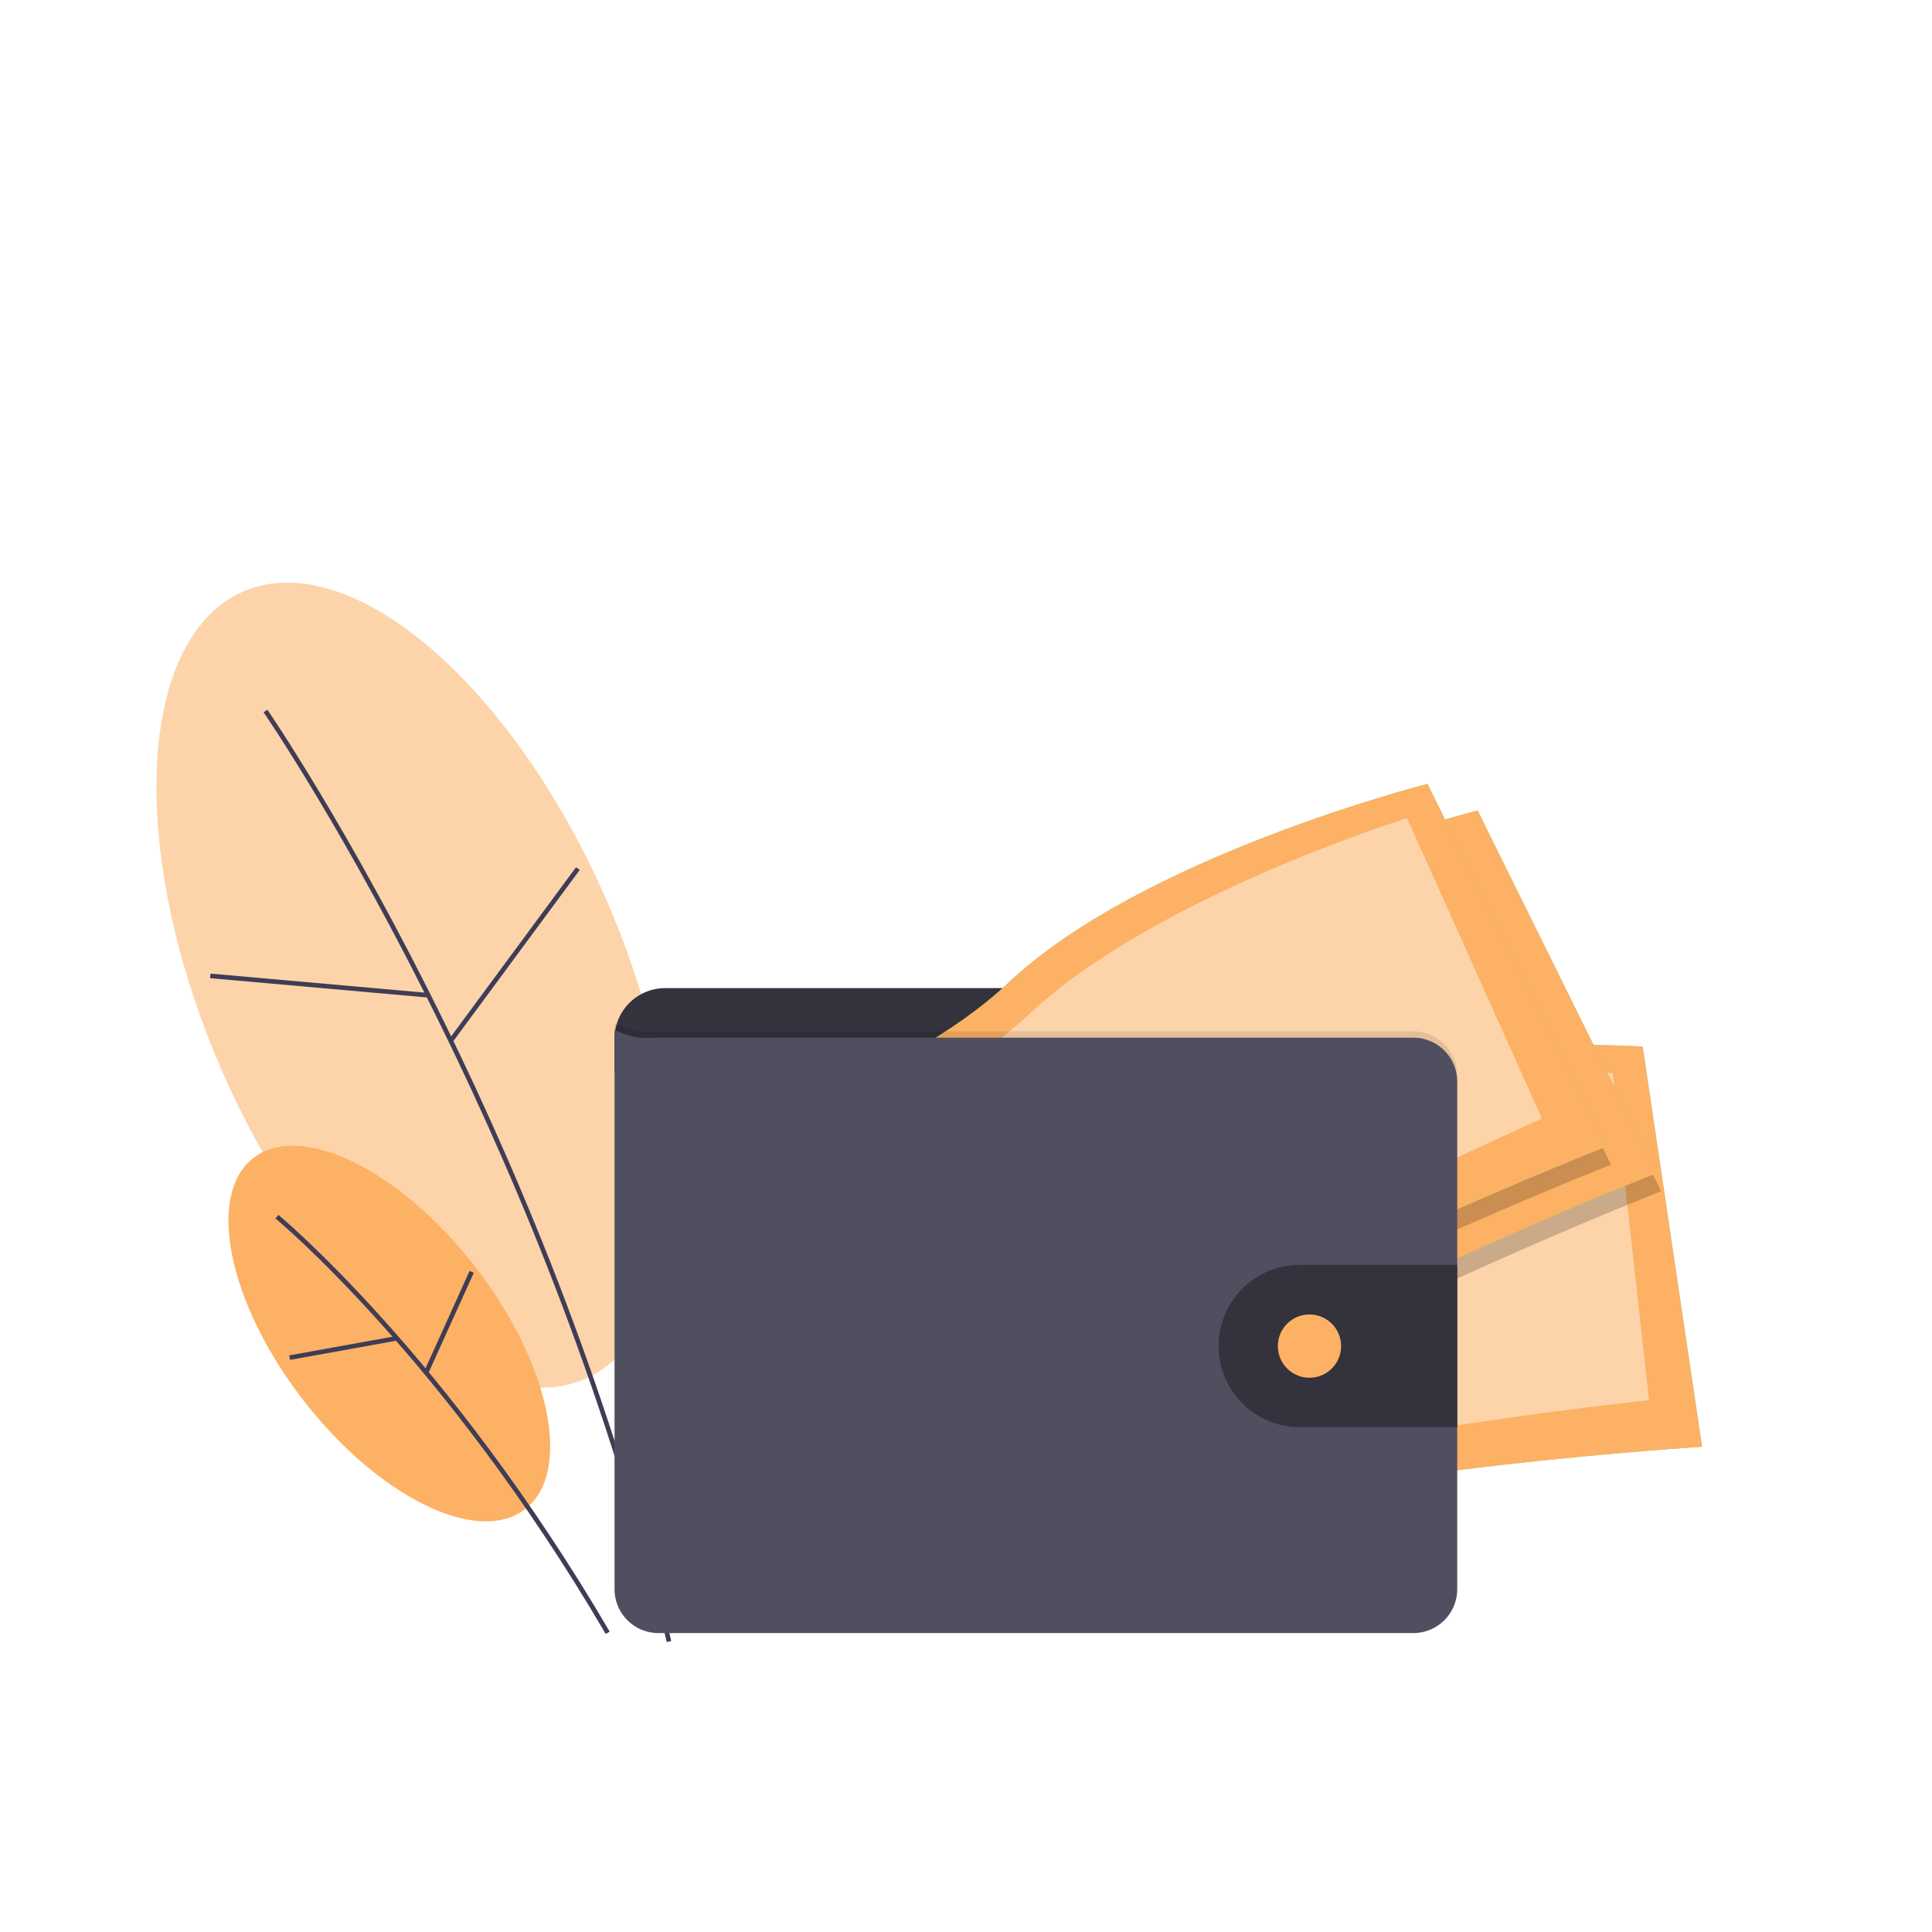
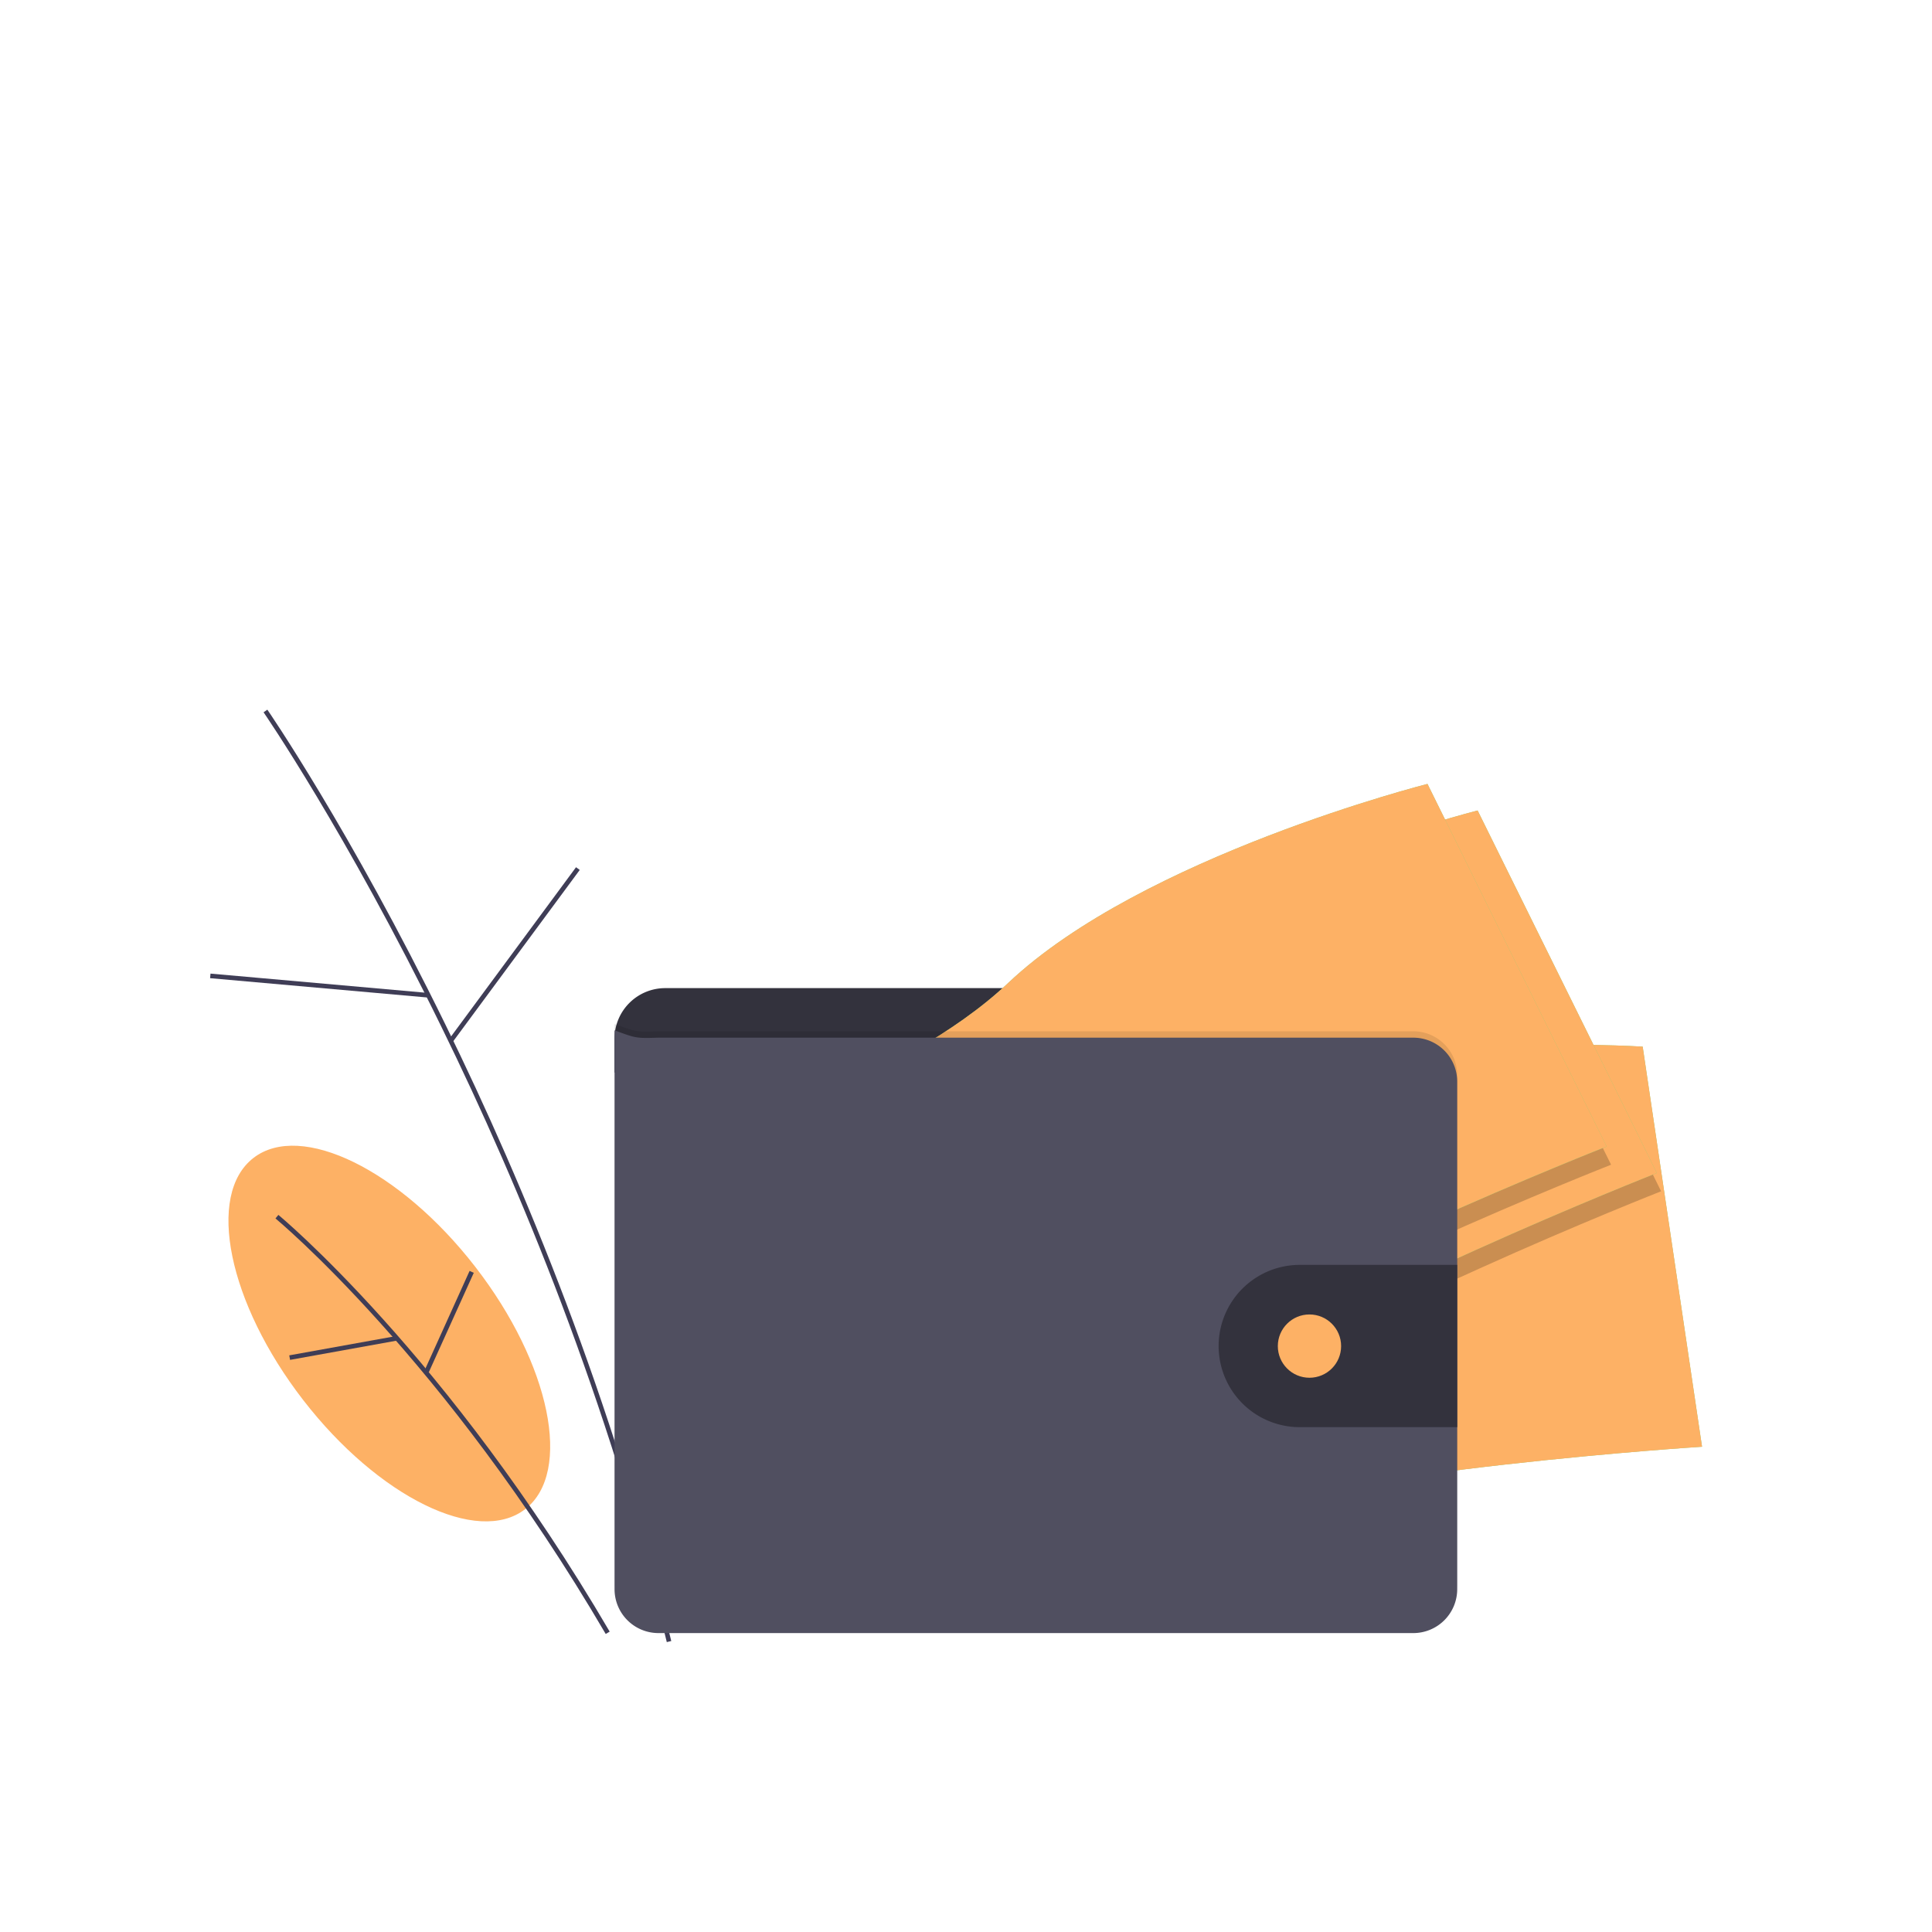
<svg xmlns="http://www.w3.org/2000/svg" viewBox="0 0 1000 1000">
  <defs>
    <style>.cls-1{fill:#fdd4aa;}.cls-2{fill:none;}.cls-2,.cls-3{stroke:#3f3d56;stroke-miterlimit:10;stroke-width:2.38px;}.cls-3{fill:#3f3d56;}.cls-4{fill:#33323d;}.cls-5{fill:#8dd070;}.cls-6{fill:#fdb165;}.cls-7,.cls-8{isolation:isolate;}.cls-7{opacity:0.2;}.cls-8{opacity:0.1;}.cls-9{fill:#504f60;}</style>
  </defs>
  <g id="Ebene_1" data-name="Ebene 1">
-     <ellipse class="cls-1" cx="214.37" cy="509.92" rx="108.89" ry="222.17" transform="translate(-185.18 127.38) rotate(-23.44)" />
    <path class="cls-2" d="M137.4,368S180,429.76,229.48,530.84c41,83.63,86.63,194.16,116.81,318.83" />
    <line class="cls-2" x1="299.11" y1="449.58" x2="233.04" y2="539.05" />
    <line class="cls-3" x1="108.85" y1="505.12" x2="221.18" y2="515.1" />
    <path class="cls-4" d="M744.17,547.16V537.7a26.26,26.26,0,0,0-26.26-26.25H344.32a26.26,26.26,0,0,0-26.26,26.25v17.44Z" />
    <path class="cls-5" d="M376.9,599.06s-1.06,66.16,10.67,87.92,16.75,116.47,16.75,116.47,123,12.72,208.65-15.23,268-39.39,268-39.39L850.25,541.74S698.46,532,612.11,573.19,376.9,599.06,376.9,599.06Z" />
    <path class="cls-6" d="M376.9,599.06s-1.06,66.16,10.67,87.92,16.75,116.47,16.75,116.47,123,12.72,208.65-15.23,268-39.39,268-39.39L850.25,541.74S698.46,532,612.11,573.19,376.9,599.06,376.9,599.06Z" />
-     <path class="cls-1" d="M404.12,623.23s-3.85,54.58,5.8,72,10.1,95.3,10.1,95.3,110.66,5.13,189.38-21.66,244.13-44.18,244.13-44.18l-18.8-169.35S697.86,554,618,591.68,404.12,623.23,404.12,623.23Z" />
    <path class="cls-7" d="M767,429S619.57,466.29,550,532,334.1,628.78,334.1,628.78s19.29,63.29,37.13,80.41S422.9,814.91,422.9,814.91s120.93-25.64,193.89-78.56,243-119.75,243-119.75Z" />
    <path class="cls-5" d="M331.89,619.31s19.28,63.29,37.1,80.41,51.67,105.71,51.67,105.71S541.6,779.8,614.58,726.88s243-119.73,243-119.73L764.81,419.51s-147.45,37.32-217,103S331.89,619.31,331.89,619.31Z" />
    <path class="cls-6" d="M331.89,619.31s19.28,63.29,37.1,80.41,51.67,105.71,51.67,105.71S541.6,779.8,614.58,726.88s243-119.73,243-119.73L764.81,419.51s-147.45,37.32-217,103S331.89,619.31,331.89,619.31Z" />
    <path class="cls-5" d="M365.18,634s13.09,53.14,27.63,66.78,38.85,87.59,38.85,87.59,106.89-29.08,173.58-78.74S824.06,592.7,824.06,592.7L754.21,437.23S623.52,477.88,559.06,538.29,365.18,634,365.18,634Z" />
    <path class="cls-7" d="M320,648.82c7.05,18,16.33,38.07,25.25,46.63C363.12,712.57,397,801.17,397,801.17s120.93-25.64,193.89-78.56,243-119.76,243-119.76L741.09,415.23s-147.47,37.32-217,103C467.15,572,358.7,602.63,321.26,612" />
    <path class="cls-5" d="M324.22,654.7C330,667.7,336.63,679.83,343,686c17.82,17.12,51.67,105.71,51.67,105.71s120.94-25.63,193.92-78.55,243-119.73,243-119.73L738.86,405.76s-147.45,37.32-217,103C466,561.54,360.6,592,321.26,601.92" />
    <path class="cls-6" d="M322,649.66c6.32,14.83,13.79,29.38,21,36.32,17.82,17.12,51.67,105.71,51.67,105.71s120.94-25.63,193.92-78.55,243-119.73,243-119.73L738.86,405.76s-147.45,37.32-217,103C466,561.54,360.6,592,321.26,601.92" />
-     <path class="cls-1" d="M339.23,620.22s13.1,53.14,27.64,66.77,38.84,87.59,38.84,87.59S512.6,745.5,579.3,695.84,798.11,579,798.11,579L728.26,423.49S597.57,464.14,533.11,524.55,339.23,620.22,339.23,620.22Z" />
    <path class="cls-8" d="M754.25,556.45V819.22a22.72,22.72,0,0,1-22.72,22.72H340.8a22.72,22.72,0,0,1-22.71-22.72V530c11.19,4.16,11.19,4.16,22.71,3.8H731.52A22.73,22.73,0,0,1,754.25,556.45Z" />
    <path class="cls-9" d="M754.25,559.79V822.56a22.73,22.73,0,0,1-22.73,22.72H340.8a22.72,22.72,0,0,1-22.71-22.72V533.29c11.19,4.15,11.19,4.15,22.71,3.81H731.52A22.73,22.73,0,0,1,754.25,559.79Z" />
    <path class="cls-4" d="M754.25,654.7v84H672.76a42,42,0,0,1,0-84Z" />
    <circle class="cls-6" cx="677.78" cy="696.74" r="16.38" />
    <ellipse class="cls-6" cx="201.52" cy="690.22" rx="56.32" ry="114.92" transform="translate(-380.32 267.76) rotate(-37.74)" />
    <path class="cls-2" d="M143.34,629.74s87.5,72.34,171.2,215.39" />
    <line class="cls-2" x1="244.14" y1="658.32" x2="220.81" y2="709.89" />
    <line class="cls-2" x1="149.93" y1="702.7" x2="205.17" y2="692.73" />
  </g>
</svg>